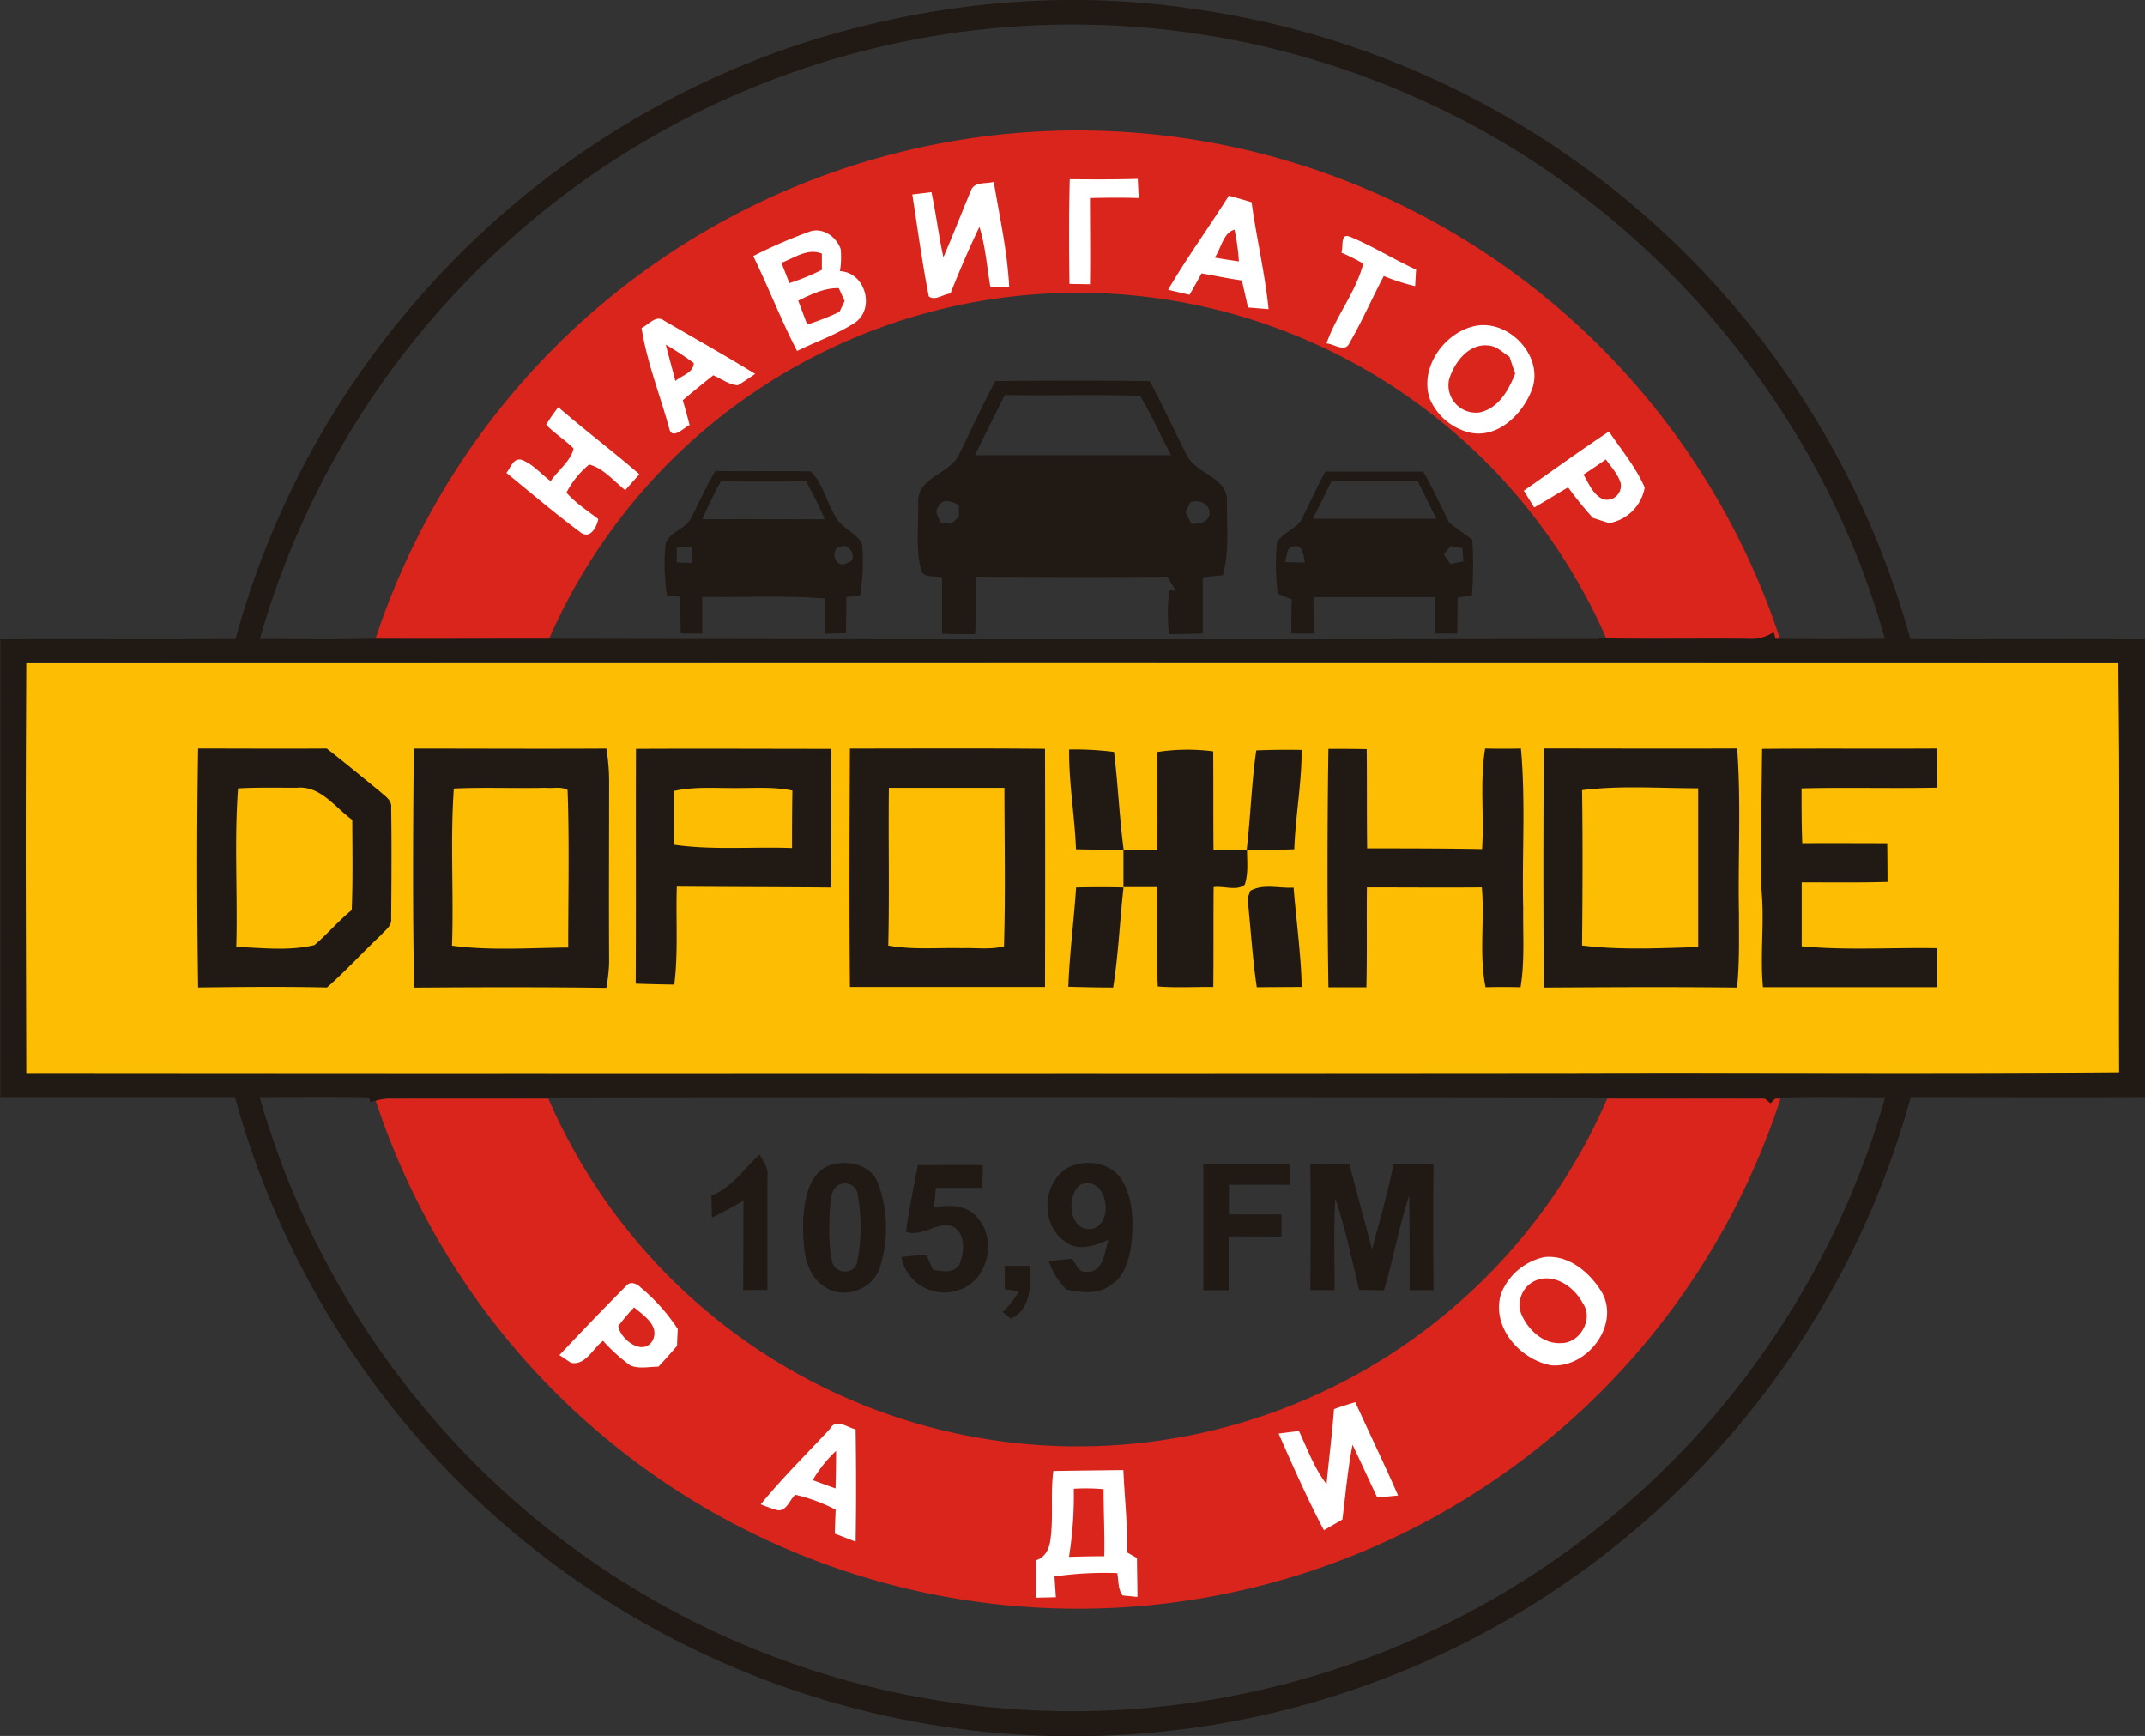
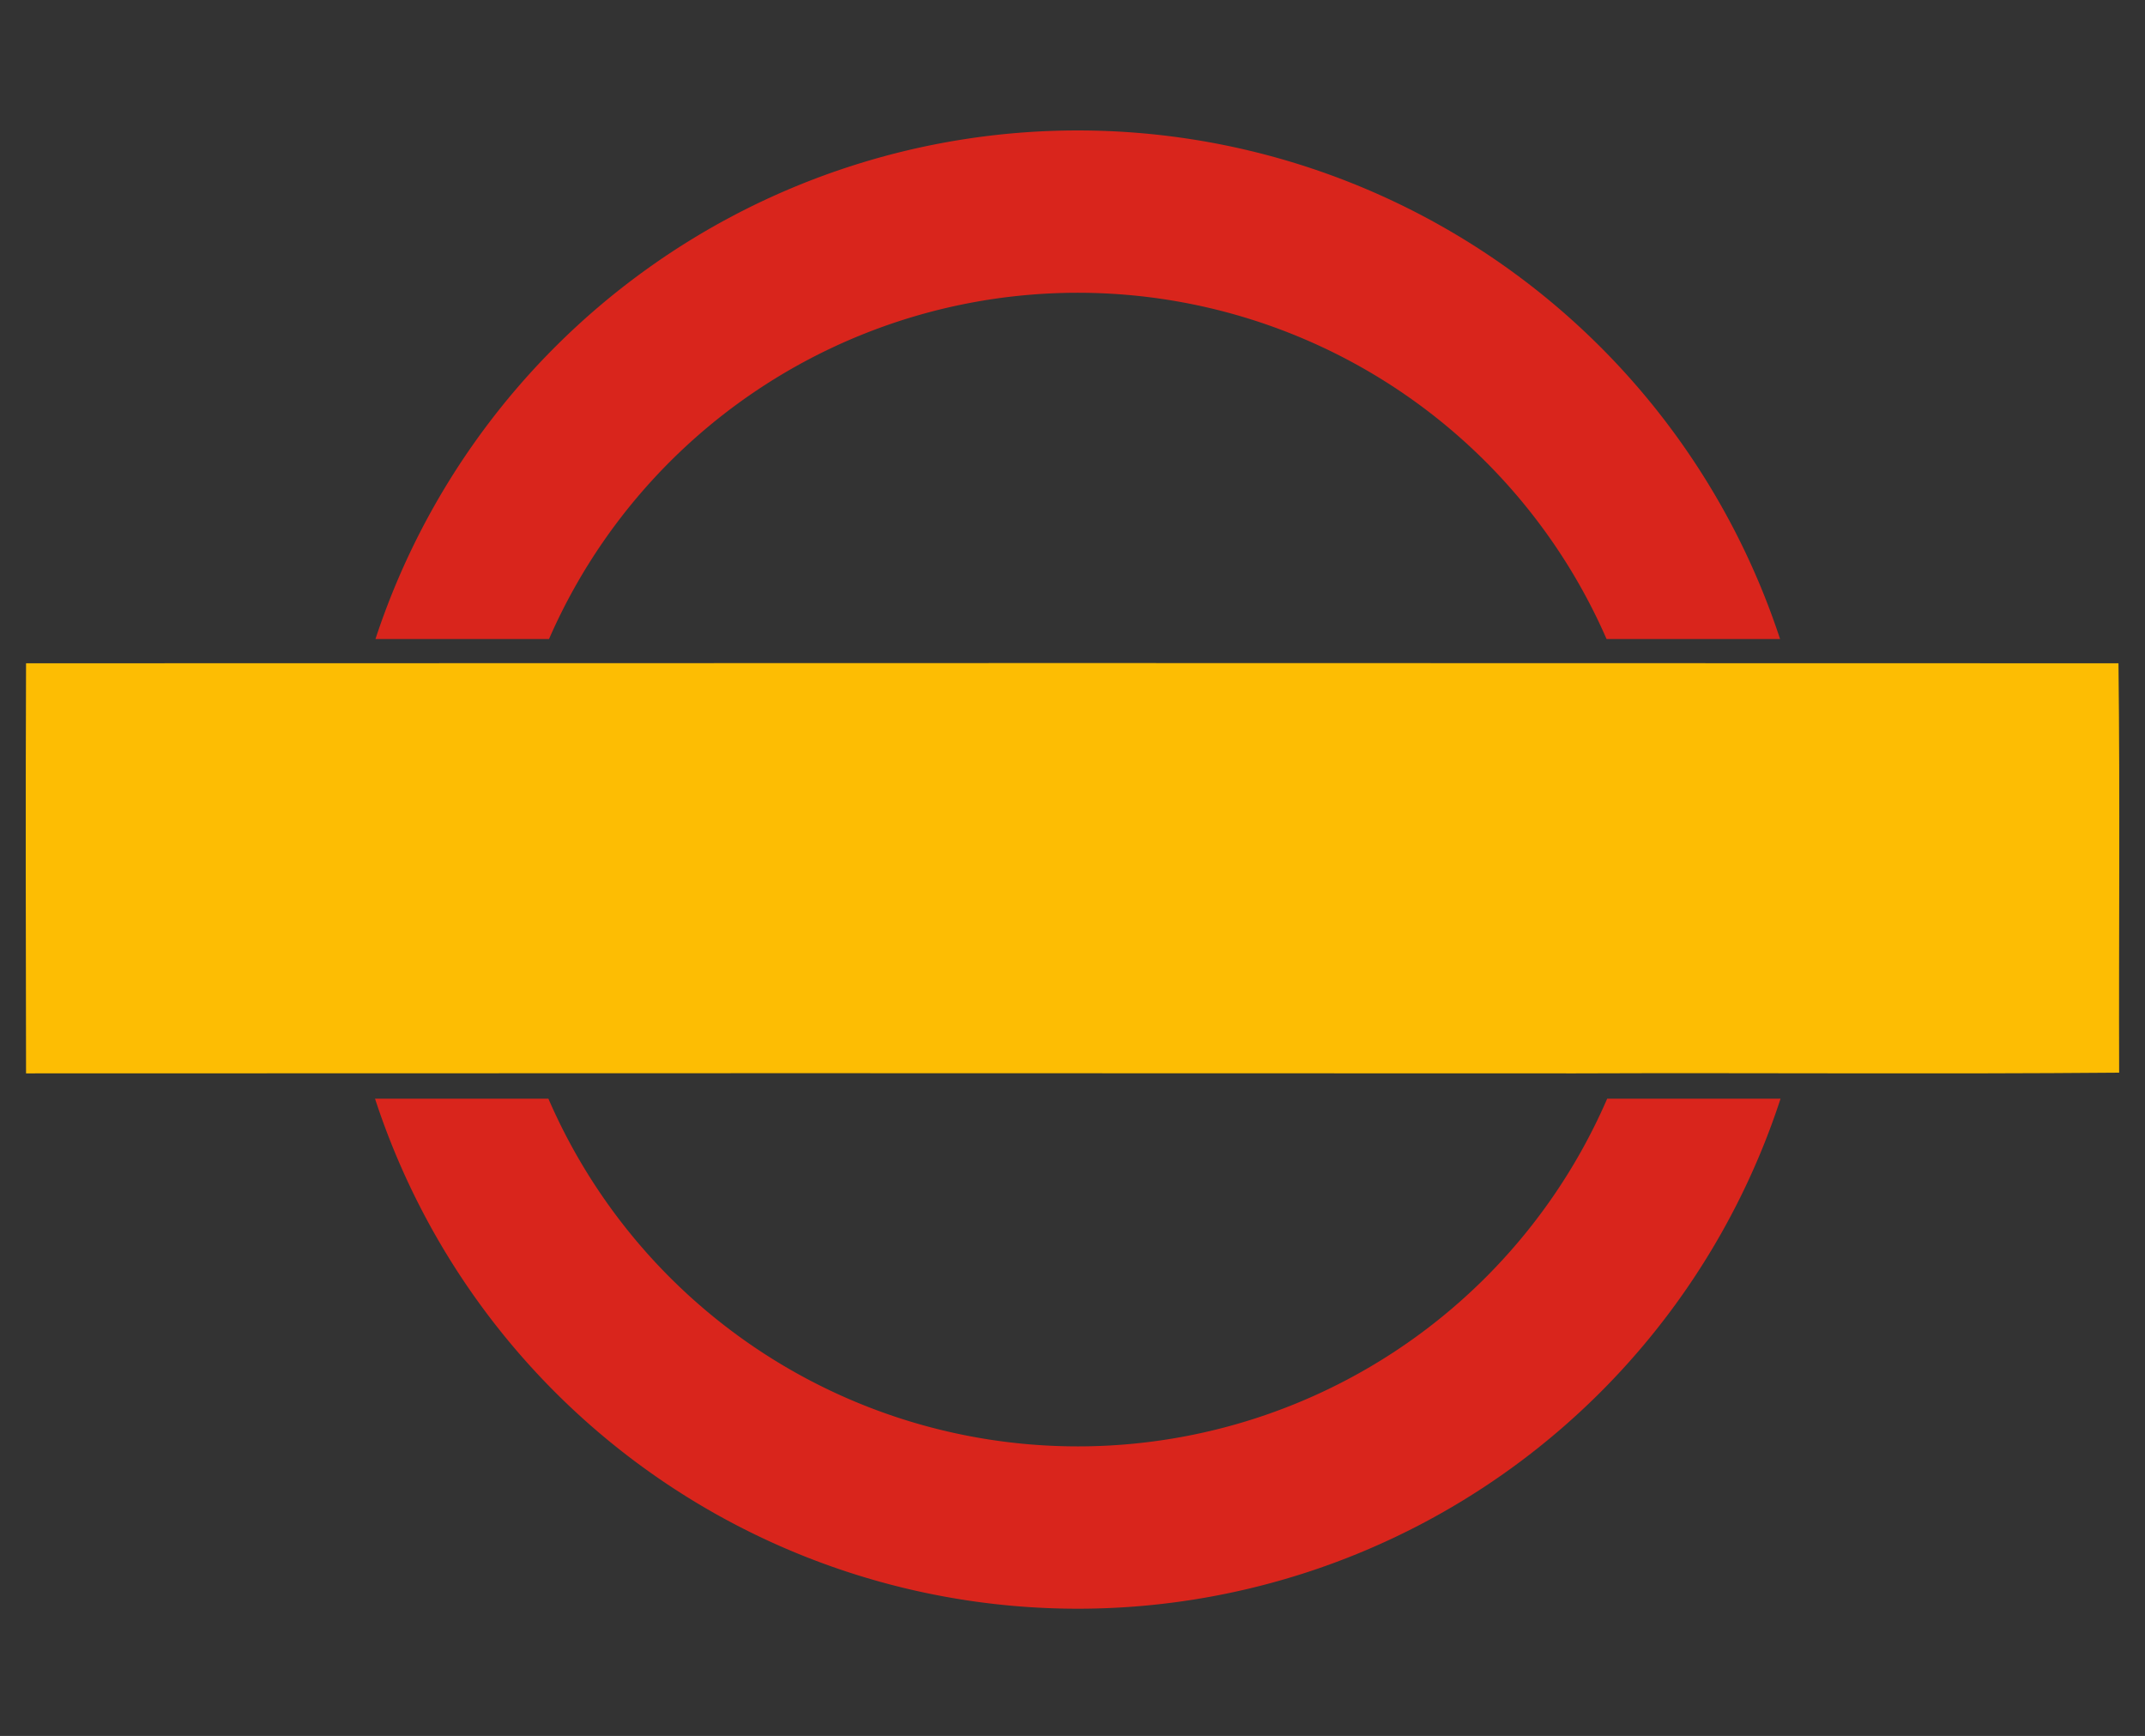
<svg xmlns="http://www.w3.org/2000/svg" viewBox="0 0 448 362.51">
  <rect x="0" y="0" width="448" height="362.51" fill="#333333" stroke="none" />
  <defs>
    <style>.cls-1{fill:#d9251c;}.cls-1,.cls-2,.cls-3,.cls-4{fill-rule:evenodd;}.cls-2{fill:#fff;}.cls-3{fill:#fdbd03;}.cls-4{fill:#201914;}</style>
  </defs>
  <title>Ресурс 1</title>
  <g id="Слой_2" data-name="Слой 2">
    <g id="Слой_1-2" data-name="Слой 1">
      <path class="cls-1" d="M225.1,27.24a154.41,154.41,0,0,1,146.68,106.2H335.54a120.49,120.49,0,0,0-220.87,0H78.42A154.41,154.41,0,0,1,225.1,27.24Zm146.78,202.2a154.39,154.39,0,0,1-293.55,0h36.21a120.49,120.49,0,0,0,221.13,0Z" />
-       <path class="cls-2" d="M224.25,310.89a40.63,40.63,0,0,1,6.24.09c0,4.68.25,9.36.14,14-2.46,0-4.91.06-7.36.13a81,81,0,0,0,1-14.26Zm-54.5-1.8a27.06,27.06,0,0,1,4.87-6.11q0,3.91-.11,7.84c-1.6-.56-3.18-1.15-4.76-1.73ZM132.42,273c2,1.71,5.39,3.81,3.9,6.92-2,3.41-6.73-.17-7.19-3a42,42,0,0,1,3.29-3.89Zm188.08-5.49c4-1.82,8.24,1.16,10.09,4.65,2.3,3.28-.59,8.34-4.51,8.31-3.82.25-7-2.83-8.38-6.14a5.54,5.54,0,0,1,2.8-6.82ZM220,307.18c-.64,4.81.07,9.7-.63,14.51-.25,1.77-1.09,3.56-2.94,4.11,0,2.62,0,5.23,0,7.84l4.1-.09c-.1-1.45-.2-2.9-.29-4.34a72.79,72.79,0,0,1,13.12-.7c.29,1.56.11,3.31,1.09,4.66l3.11.31c0-2.71-.08-5.42-.09-8.12l-2.12-1.2c.22-5.74-.49-11.44-.72-17.17-4.88.06-9.77.11-14.66.19Zm-46.55-8.91c-4.88,5.26-10,10.29-14.56,15.87a33.13,33.13,0,0,0,3.21,1.15c2.08.65,2.78-2.08,4-3.15a35.93,35.93,0,0,1,8.43,3.12c-.07,1.65-.12,3.32-.18,5l4.35,1.68c.13-7.81.12-15.63,0-23.44-1.73-.41-4-2.32-5.32-.22Zm105.17-4c-.39,5.23-1.07,10.44-1.56,15.67-2.55-3.35-4-7.35-5.76-11.11-1.42.17-2.84.35-4.25.54,3,6.81,6,13.62,9.46,20.18l3.86-2.24c.66-5.21,1.1-10.45,2.12-15.61,1.74,3.66,3.42,7.35,5.15,11,1.46-.12,2.91-.26,4.36-.4-2.86-6.55-6-13-8.93-19.49-1.5.45-3,.93-4.45,1.44ZM130.78,268.53c-4.72,4.73-9.34,9.58-13.94,14.45l2.43,1.62c3.06.6,4.56-3.07,6.69-4.6a35.81,35.81,0,0,0,5.71,5.16c1.86.74,3.92.24,5.86.23,1.32-1.42,2.62-2.87,3.88-4.35,0-.87.11-2.63.14-3.5a38.59,38.59,0,0,0-7.72-8.66c-.77-.81-2.2-1.43-3.05-.35Zm191.69-6a12.51,12.51,0,0,0-9,7.74c-2,6.89,4,13.67,10.52,14.84,7.36.64,14.3-8.18,10.68-15.06-2.47-4.21-7-8.16-12.24-7.52ZM330.73,99.1c1.57-1,3.12-2.09,4.67-3.16,1.1,1.57,2.48,3,3.08,4.89a2.93,2.93,0,0,1-3.64,3.43c-2.14-.93-3-3.3-4.11-5.16ZM302.65,79.26c1.08-3.57,4.09-7.63,8.3-7.1,1.7.13,2.94,1.49,4.33,2.35.38,1.17.77,2.34,1.18,3.5-1.35,3.43-3.46,7.23-7.36,8.1a5.72,5.72,0,0,1-6.45-6.85ZM139.09,72a66,66,0,0,1,5.81,3.81c-.05,2.06-2.55,2.6-3.84,3.75-.65-2.52-1.35-5-2-7.56Zm27.62-9.22c2.68-1.28,5.42-2.69,8.48-2.6.3.67.91,2,1.22,2.68l-1.08,2.27a54.73,54.73,0,0,1-6.74,2.64c-.63-1.66-1.26-3.33-1.88-5Zm-3.54-7.89c2.73-1,5.46-3.15,8.48-1.93,0,1.13,0,2.26,0,3.39a48.2,48.2,0,0,1-6.78,2.77l-1.66-4.23Zm90.53-1.09c1.33-1.84,1.79-5.26,4.14-5.83a44.84,44.84,0,0,1,.91,6.62c-1.69-.25-3.37-.51-5.05-.79Zm64.56,48.67,2.17,3.5c2.39-1.36,4.71-2.82,7.09-4.2a75.15,75.15,0,0,0,5.16,6.37l3.4,1.1a9.16,9.16,0,0,0,7.43-7.42c-1.84-4.29-4.89-7.87-7.46-11.71-6.05,4-11.86,8.24-17.79,12.36ZM114.05,88.67c1.77,1.85,4,3.2,5.75,5-.66,2.71-3.26,4.53-4.79,6.81C113,99,111.3,96.9,108.9,96c-1.75-.39-2.25,1.73-3.14,2.74,5.18,4.24,10.3,8.59,15.68,12.58,1.94,1.2,3.21-1.34,3.51-2.93-2.27-1.76-4.74-3.34-6.64-5.52A18.68,18.68,0,0,1,123.05,97c3,.78,5.15,3.47,7.53,5.36,1-1.12,2-2.23,2.95-3.33-5.53-4.8-11.4-9.2-16.92-14a35.71,35.71,0,0,0-2.56,3.69ZM308.19,68.05c-6.41,1.25-11.76,8.62-9.59,15.17A12.16,12.16,0,0,0,307,90.34c5.75,1.23,10.79-3.65,12.8-8.6,3-7-4.47-15.09-11.64-13.69ZM134,68.51c1.11,7.16,3.86,13.94,5.76,20.91.55,2.6,3-.07,4.26-.66q-.65-2.61-1.42-5.18c2.09-1.77,4.22-3.5,6.37-5.21,1.67.73,3.23,1.91,5.09,2.1,1.26-.72,2.45-1.57,3.66-2.39-6.24-3.83-12.63-7.42-19-11.11-1.72-1.33-3.28.9-4.76,1.54ZM280.16,52.76a38.86,38.86,0,0,1,4.56,2.29c-1.51,5.94-5.66,10.86-7.66,16.66,1.54.09,3.88,2,4.78-.07,2.63-4.54,4.73-9.36,7.17-14a42,42,0,0,0,6.55,2.11c.07-1.15.13-2.3.2-3.45-4.68-2.13-9.05-4.9-13.8-6.86-2.15-.86-1.32,2.13-1.8,3.32Zm-122.82.75c3.18,6.54,5.79,13.34,9.14,19.79,4-2,8.39-3.47,12.19-6,4.15-3,2-10.45-3.24-10.67a18.6,18.6,0,0,0,.16-4.59c-.9-2.61-3.81-4.69-6.6-3.64a103.52,103.52,0,0,0-11.65,5.06Zm86.63,7c1.49.36,3,.71,4.48,1.05q1.26-2.22,2.51-4.47c2.8.48,5.59,1.09,8.42,1.47.42,1.89.86,3.77,1.27,5.65l4.3.35c-.75-7.51-2.53-14.86-3.55-22.33q-2.37-.72-4.75-1.36c-4.14,6.6-8.75,12.9-12.68,19.64Zm-20.56-1.22,4.24.07c.09-6,0-12,0-18,3.39-.08,6.78-.12,10.18,0-.07-1.34-.13-2.67-.2-4-4.73.13-9.47.12-14.2.07-.19,7.29-.16,14.59-.06,21.88ZM202.77,39.84c-1.93,4.61-3.74,9.28-5.73,13.88-1-4.5-1.53-9.09-2.5-13.59l-4,.48c1.11,7.1,2.05,14.24,3.45,21.29,1.27,1,3.09-.51,4.52-.61,1.87-4.7,3.85-9.35,6.05-13.91,1.28,4.09,1.56,8.4,2.3,12.59,1.3.05,2.61.05,3.92,0-.37-7.4-2-14.67-3.23-22-1.59.49-4-.13-4.75,1.79Z" />
      <path class="cls-3" d="M5.46,138.51q218.51-.09,437,0c.34,28.49.05,57,.14,85.49-37.87.33-75.75,0-113.62.15q-161.78-.08-323.54,0c-.06-28.53-.11-57.05,0-85.57Z" />
-       <path class="cls-4" d="M209.9,264.36l5.3,0c0,4,.26,9-4.07,11L209.41,274a19.82,19.82,0,0,0,3.4-4.33l-2.95-.46c0-1.63,0-3.26,0-4.88Zm63.77-21.26q4.05-.15,8.12-.09c1.6,6,3.16,11.94,4.79,17.9,1.49-5.91,3.31-11.74,4.44-17.74a75.74,75.74,0,0,1,8.39-.1c-.12,8.78-.06,17.57,0,26.35l-5,0c0-6.61,0-13.22-.06-19.83-2.18,6.5-3.32,13.29-5.3,19.86l-5.17-.09c-1.59-6.39-2.87-12.87-5-19.11-.35,6.38-.13,12.78-.14,19.16l-5.06,0c.07-8.77.1-17.53,0-26.3ZM251.31,243c6.05,0,12.1,0,18.15,0,0,1.47,0,2.94,0,4.42h-12.8c0,2.06,0,4.11,0,6.18,3.68,0,7.36,0,11,0,0,1.54,0,3.09,0,4.64-3.68-.06-7.37-.05-11.05-.06,0,3.75,0,7.5,0,11.25h-5.29q0-13.21,0-26.43Zm-25.76,4.45c-3,2.38-2.22,10,2.62,9.15,4.85-1.34,2.89-11.58-2.62-9.15Zm-2.31-3.71c3.63-1.72,8.77-1,11,2.59,2.56,4.1,2.53,9.19,2,13.84-.49,3.14-1.5,6.66-4.47,8.33-2.7,1.93-6.07,1.36-9.08.79a16.19,16.19,0,0,1-3.65-5.93c1.61-.19,3.22-.36,4.84-.51.85,1,1.31,2.93,3,2.73,3.65.25,3.81-4.18,4.62-6.69-2.8,1.26-6.35,2.52-9.06.36-5.25-3.58-4.77-12.4.74-15.51Zm-31.53-.43c4.51,0,9-.07,13.55,0,0,1.57-.08,3.15-.11,4.73-3.23,0-6.45,0-9.68,0q-.19,2-.39,4.08c3.19-.54,7-.57,9.19,2.31,4.13,4.78,1.86,13.47-4.41,15.07a9.09,9.09,0,0,1-11.6-7c1.73-.19,3.45-.36,5.18-.53l1.41,3.18c1.86.33,4.21.84,5.48-1,1.09-2.5,1.45-6.55-1.33-8.06-3.38-1.13-6.26,2.36-9.78,1.14.62-4.7,1.62-9.34,2.49-14Zm-16.33,4c-2,1-1.89,3.6-2.09,5.51-.1,3.62-.29,7.33.57,10.89.83,2.36,4.43,2.53,5.13,0a37.39,37.39,0,0,0,.21-13.91,2.74,2.74,0,0,0-3.82-2.47Zm-2-4c3.64-1.18,8.55-.12,10,3.79a26.83,26.83,0,0,1,.38,17.56c-1.38,4.69-7.75,6.91-11.69,3.92-4.45-2.95-4.31-9.08-4.34-13.84.31-4.21,1.11-9.71,5.61-11.43Zm-24.81,6.36c4.3-1.64,6.8-5.58,10.06-8.57.85,1.44,1.91,2.88,1.66,4.67q0,11.81,0,23.61h-5.07c.06-6.21,0-12.43.07-18.64-2.17,1.23-4.35,2.44-6.59,3.52-.05-1.53-.08-3-.11-4.58ZM261.18,186c2.74-1.52,6.05-.43,9-.65.55,6.92,1.53,13.8,1.71,20.75l-9.4.06c-.92-6.14-1.26-12.36-1.93-18.53.14-.41.43-1.23.58-1.63Zm-36.43-.68c3.3-.06,6.6-.08,9.91,0-.79,7-1.06,14-2.17,20.9-3.12,0-6.25-.07-9.36-.16.25-6.93,1.17-13.8,1.62-20.71ZM368,156.38c12.17-.11,24.35,0,36.53-.07.06,2.72.07,5.44.05,8.17-9.44.19-18.88-.09-28.31.15,0,3.82,0,7.63.15,11.45,5.91-.05,11.83,0,17.74,0,.05,2.69.05,5.39.07,8.08-6,.18-12,.08-17.93.1,0,4.45,0,8.9,0,13.35,9.39.89,18.85.23,28.28.4,0,2.71,0,5.42,0,8.14-12.13,0-24.25,0-36.37,0-.64-6.76.35-13.54-.31-20.3-.14-9.82,0-19.63.13-29.44Zm-90.55,49.76q-.37-24.87,0-49.76c2.67,0,5.34,0,8,.06.07,6.9,0,13.81.09,20.72,8,0,16,0,24,.15.47-7-.5-14,.64-21,2.49.05,5,.06,7.48,0,1,11.11.2,22.31.47,33.45-.07,5.47.34,11-.55,16.4q-3.66-.09-7.31,0c-1.39-6.85-.16-13.92-.78-20.86-8,.07-16,0-24,0-.08,7,.06,13.92-.11,20.87q-4,0-8,0ZM262.41,156.7c3.15-.13,6.31-.15,9.46-.1,0,7-1.3,13.81-1.55,20.75-3.31.11-6.63.15-9.94.05.83-6.89,1-13.84,2-20.7Zm-20.87.36a41.63,41.63,0,0,1,11.85-.16c.05,6.85,0,13.69.06,20.54l7,0c0,2.42.31,4.93-.47,7.29-1.63,1.4-4.41.22-6.5.52-.07,7,0,13.91-.07,20.86-3.87-.05-7.74.2-11.6-.11-.41-6.9-.07-13.83-.17-20.75-2.33,0-4.67,0-7,0l0-7.83c2.31,0,4.64,0,7,0,.09-6.8.1-13.6,0-20.4Zm-18.26-.55a65.75,65.75,0,0,1,9.4.51c.82,6.78,1.12,13.61,2,20.39-3.32.06-6.64,0-9.95-.06-.26-7-1.52-13.86-1.43-20.84Zm-37.63,8c-.13,11,.13,22-.13,32.94,5.11.94,10.32.42,15.48.55,2.89-.1,5.87.36,8.69-.39.33-11,.1-22.06.09-33.09q-12.06,0-24.13,0Zm-8.14,41.63c-.15-16.6-.09-33.21,0-49.82,13.58,0,27.16-.08,40.75.05q.06,24.87,0,49.73c-13.57,0-27.14,0-40.71,0Zm-36.72-41c.08,3.75.08,7.51,0,11.26,8.16,1.17,16.42.38,24.63.69,0-4,0-8,.08-12-3.78-.81-7.64-.52-11.46-.53-4.41.05-8.86-.35-13.21.59Zm-8-8.76c13.59-.08,27.17,0,40.76,0,.06,9.65.09,19.3,0,28.95-10.73-.09-21.46-.09-32.19-.18-.23,6.82.32,13.67-.53,20.46-2.69-.05-5.37-.1-8.06-.2.09-16.33,0-32.66.06-49Zm-38,8.28c-.77,10.89,0,21.88-.38,32.82,8,1.07,16.19.46,24.27.39,0-11,.26-22-.13-32.9-1.32-.79-3.06-.29-4.53-.46-6.41.14-12.83-.14-19.23.15ZM86.49,206.2c-.33-16.62-.22-33.26-.07-49.88,13.41,0,26.82.08,40.23,0a43.42,43.42,0,0,1,.57,6.54c0,12.64-.07,25.29,0,37.94a32.8,32.8,0,0,1-.59,5.49c-13.38-.18-26.77-.14-40.15-.05Zm-37.16-8.45c5.42.17,11,.9,16.35-.4,2.72-2.3,5-5.06,7.78-7.3.26-6.28.13-12.56.12-18.84C70,168.65,66.92,164,62,164.5c-4.1,0-8.19-.1-12.28.13-.82,11-.06,22.09-.37,33.12Zm-7.95,8.48c-.24-16.64-.27-33.29,0-49.92,9,0,17.91.06,26.86,0,3.78,2.94,7.45,6,11.16,9,1,.95,2.49,1.76,2.3,3.36.12,7.71.06,15.44,0,23.16.2,1.55-1.32,2.46-2.19,3.5-3.8,3.56-7.3,7.44-11.22,10.88-9-.2-18-.11-27,0ZM330.43,165c.16,10.81.1,21.63,0,32.44,8,1,16.18.57,24.25.33,0-11.06,0-22.11,0-33.16-8.08,0-16.23-.63-24.26.39Zm-8-8.7c13.47,0,26.93.06,40.39,0,.86,11.48.15,23,.38,34.55,0,5.13.12,10.27-.4,15.38-13.45-.15-26.91-.08-40.36,0q-.18-24.92,0-49.85Zm-20.89-40.51,1.39,2,2.74-.58c-.09-.92-.17-1.83-.25-2.75l-2.42-.43c-.49.58-1,1.17-1.46,1.76Zm-33.18,1.56c1.39.08,2.8.12,4.2.12-.32-1.31-.38-4-2.48-3.33-1.49.15-1.24,2.17-1.72,3.21Zm5.83-9q12.91,0,25.84,0c-1.3-2.62-2.62-5.24-3.9-7.86-6,0-12,0-18.05,0-1.23,2.64-2.59,5.23-3.89,7.85Zm-2.07-.47c1.62-3.11,3-6.34,4.7-9.41,6.8,0,13.61,0,20.41,0,2,3.47,3.69,7.07,5.42,10.68,1.61,1.2,3.22,2.39,4.85,3.57a84.73,84.73,0,0,1-.08,11.6l-3,.47c0,2.5,0,5-.06,7.51l-4.59,0c0-2.53,0-5.07,0-7.6-8.49,0-17,0-25.45,0,0,2.53,0,5.06.06,7.6h-4.67c0-2.38,0-4.77.08-7.15-1-.36-2-.76-2.93-1.21a49.79,49.79,0,0,1-.15-10.64c1.26-2.26,4.41-2.88,5.44-5.38Zm-96.7,6.34c-2.18.44-1,4.83,1.5,3.35,2.54-.49.54-4.54-1.5-3.35Zm-34.08,0c0,1.07,0,2.15,0,3.22,1.09.08,2.19.11,3.29.1-.06-1.09-.13-2.18-.19-3.27-1,0-2.1,0-3.14,0Zm9.26-13.78c-1.42,2.59-2.73,5.24-3.91,8,8.53-.07,17.06,0,25.59,0-1.18-2.7-2.49-5.33-3.9-7.91q-8.9.06-17.78,0Zm-6.33,7.89c1.72-3.32,3.21-6.76,5.16-10,6.64.19,13.28-.06,19.92.12,2.51,2.49,3.19,6.27,5.06,9.24,1.14,2.65,4.46,3.4,5.66,6a42.7,42.7,0,0,1-.45,10.71l-2.87.26c0,2.52,0,5.05-.09,7.58l-4.36.08c-.08-2.45-.1-4.89,0-7.33-8.52-.69-17.09-.19-25.63-.35l0,7.64-4.48,0c-.07-2.55-.09-5.1-.1-7.65l-2.78-.27a43.17,43.17,0,0,1-.3-10.65c.65-2.65,4.06-3.08,5.23-5.41Zm104.34-3.44c-.24.48-.71,1.46-1,2,.39.83.79,1.66,1.19,2.49,1.6,0,3.31-.09,3.83-1.92.21-2.23-2.23-3.33-4.07-2.52Zm-52.64.94c-1,1.07.2,2.29.5,3.39l2.24.15,1.57-1.48c0-.8,0-1.6,0-2.4-1.34-.74-3.48-1.63-4.33.34Zm7.65-10.77c13.66,0,27.33,0,41,0-2.25-4.11-4.1-8.43-6.52-12.43-9.41-.25-18.83,0-28.25-.14-2.06,4.2-4.19,8.36-6.23,12.56Zm4.27-15.48q16.13-.19,32.24,0c2.71,5.06,5.12,10.27,7.7,15.4,1.91,4.07,8.69,4.6,8.43,9.84-.08,5.1.53,10.31-.85,15.29q-2.1.24-4.2.42c0,3.92,0,7.84,0,11.76-2.35.08-4.7.11-7.05.13a39.4,39.4,0,0,1,.07-9.21l1.38.22c-.59-1-1.21-2-1.78-3-13.37.11-26.74.06-40.1,0,.14,4,.16,8-.07,12-2.31,0-4.61,0-6.91-.1,0-3.91,0-7.82,0-11.73-1.49-.46-4.07.27-4.43-1.79-1.11-4.58-.41-9.38-.55-14-.13-5.12,6.47-5.77,8.45-9.73,2.56-5.14,4.91-10.39,7.64-15.45ZM54.24,229.16a177.25,177.25,0,0,0,56.9,87.42,176.51,176.51,0,0,0,282.6-87.43c-7.6,0-15.21-.17-22.81.09-.29.29-.86.87-1.15,1.15l-1.47-1.22c-11.46.29-22.93-.14-34.39.17l.07-.16q-110-.15-220,0c-7.68.1-15.36.05-23,.06-4.55.06-9.23-.54-13.63.93l-.28-1c-7.61-.19-15.23-.09-22.84-.05ZM5.46,138.51c-.13,28.52-.08,57,0,85.57q161.78.13,323.54,0c37.87-.11,75.75.18,113.62-.15-.09-28.5.2-57-.14-85.49q-218.5,0-437,0Zm102-89.32a176.33,176.33,0,0,0-53.19,84.25c7.59,0,15.18.15,22.77-.06,12.3.06,24.61,0,36.92,0q110,.24,220,.05l-.07-.17c10.35.29,20.71,0,31.07.15a8.67,8.67,0,0,0,5.49-1.4l.39,1.38q11.42.15,22.83,0C380,84.33,343.86,42.18,297.44,21.14a176.24,176.24,0,0,0-190,28.05Zm59.67-40C193.09.78,220.93-2.21,248,1.68a181.5,181.5,0,0,1,151,131.79c16.36.06,32.71-.05,49.07.05V229.1c-16.34.06-32.68,0-49,0a181.46,181.46,0,0,1-350,0c-16.34,0-32.68,0-49,0V133.51c16.38-.09,32.75.06,49.13-.08a178.92,178.92,0,0,1,36-68.57A181.68,181.68,0,0,1,167.15,9.17Z" />
    </g>
  </g>
</svg>